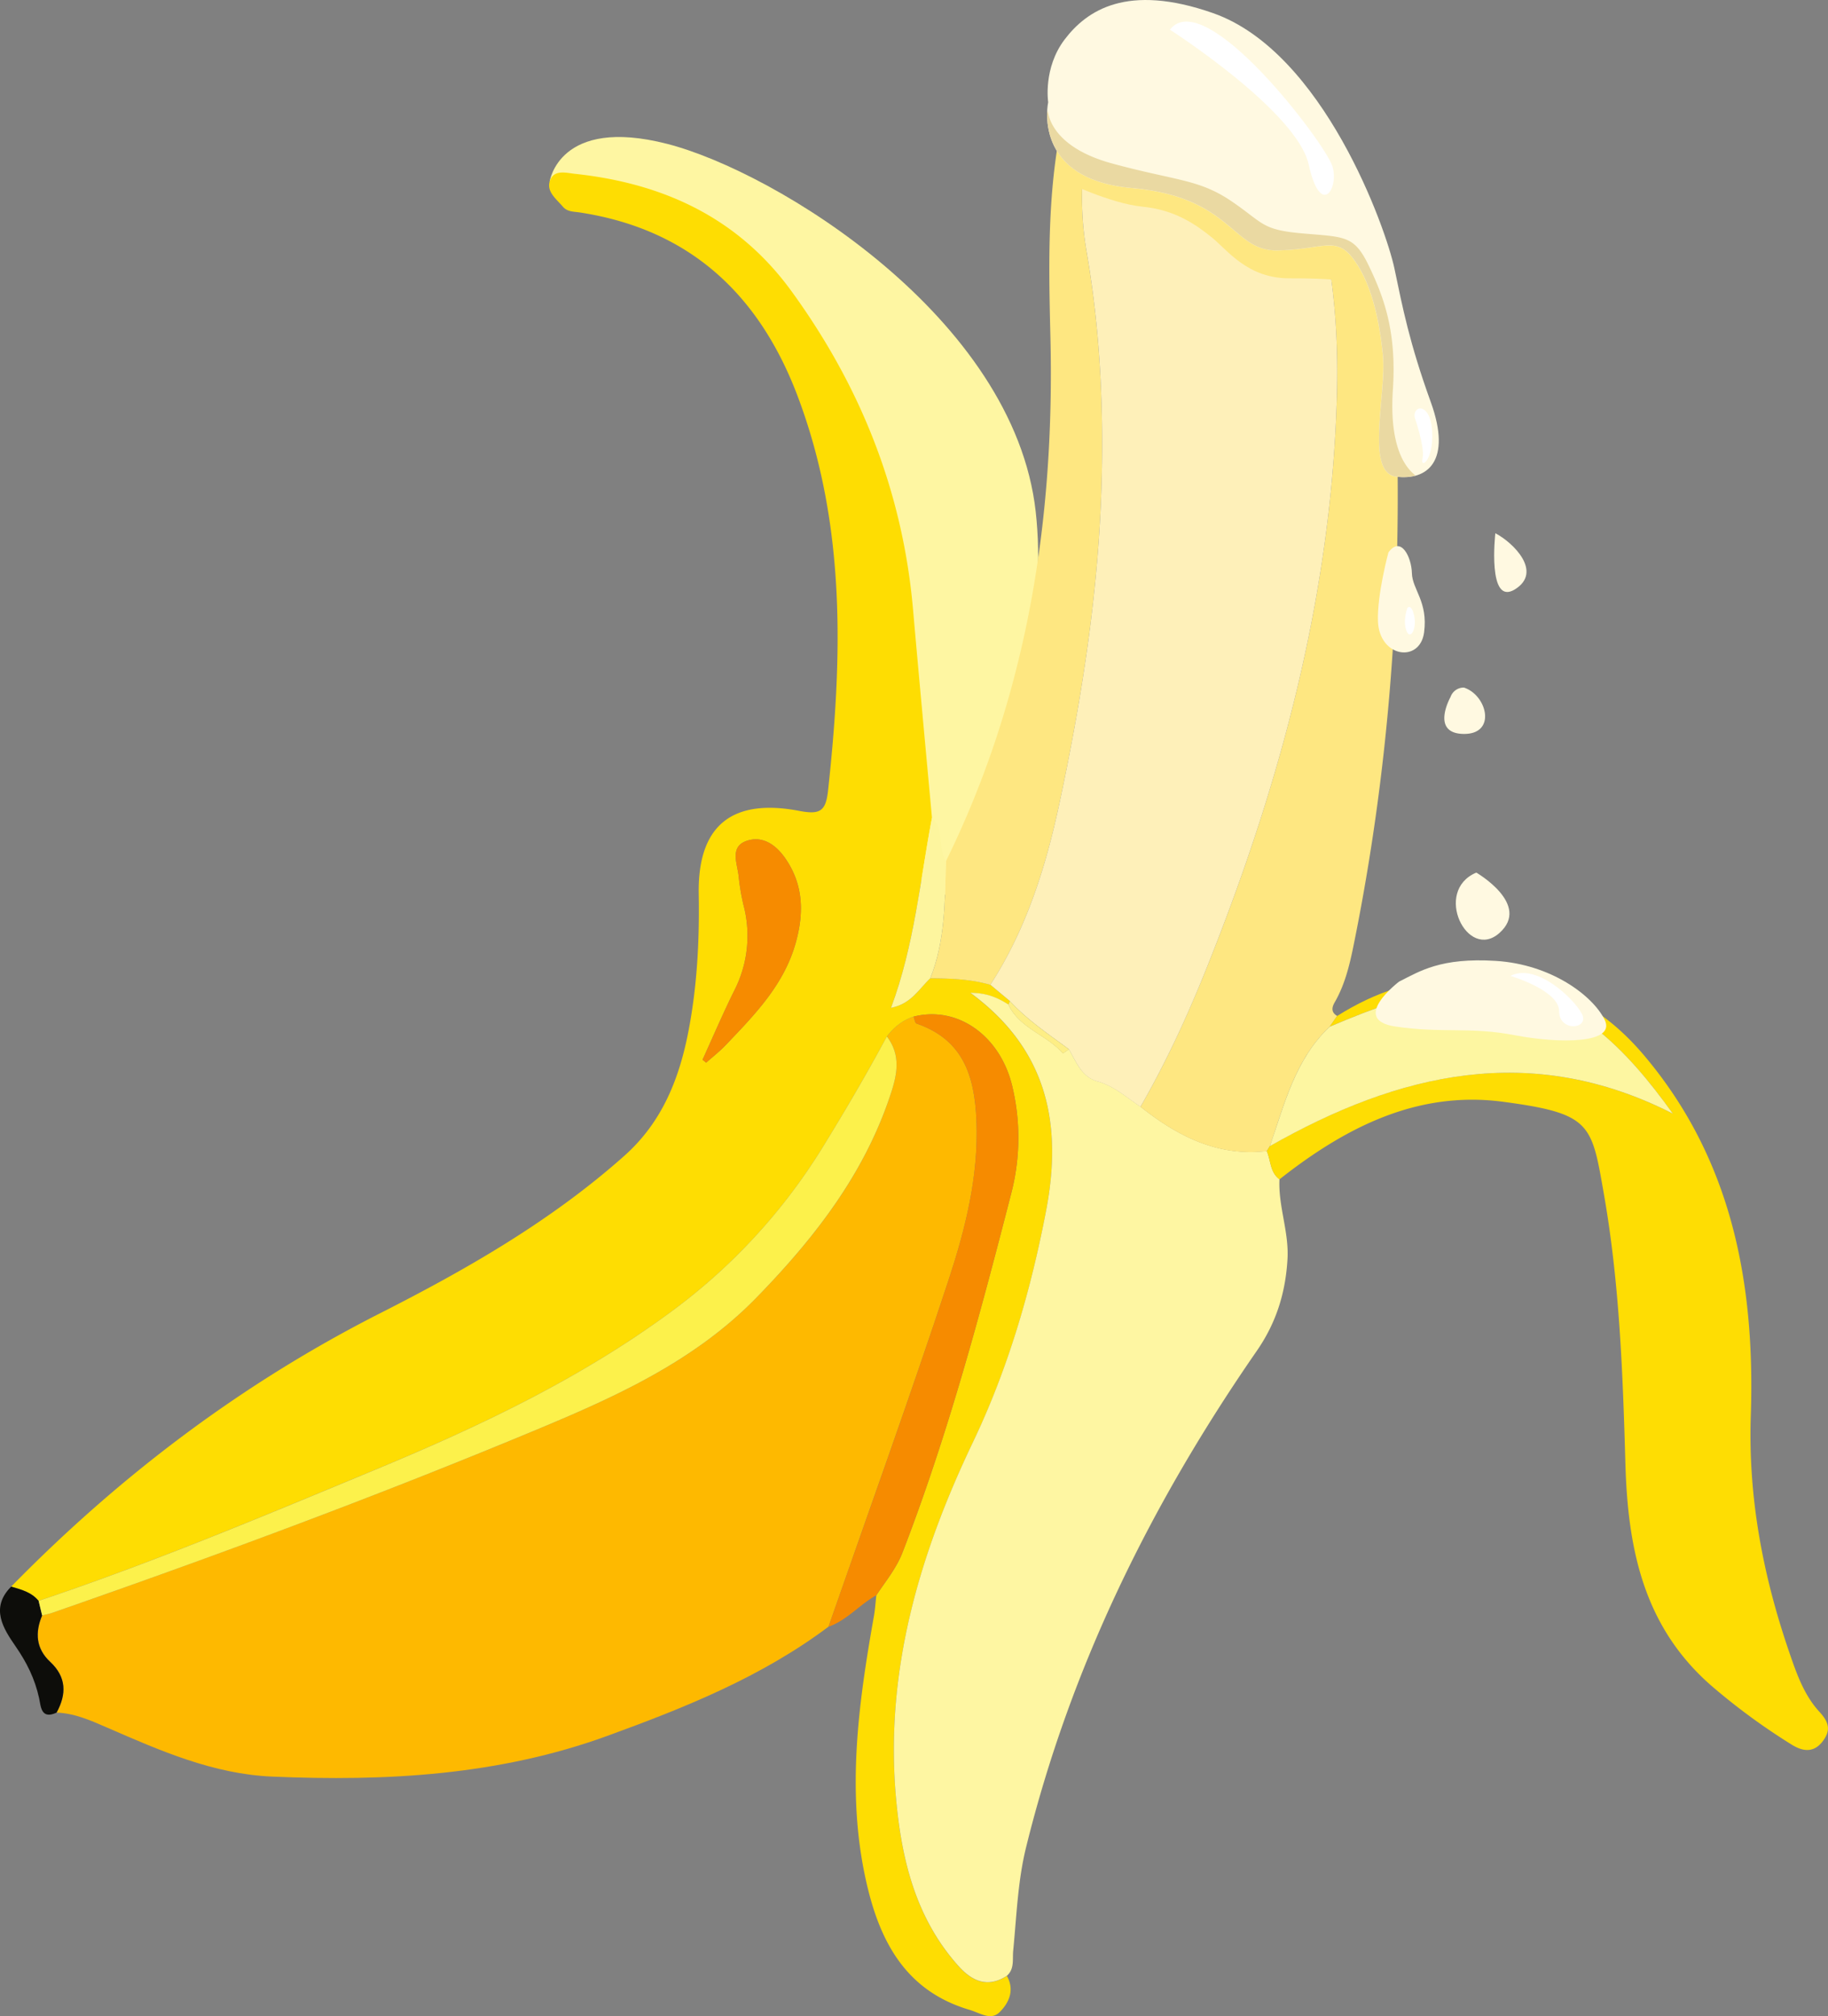
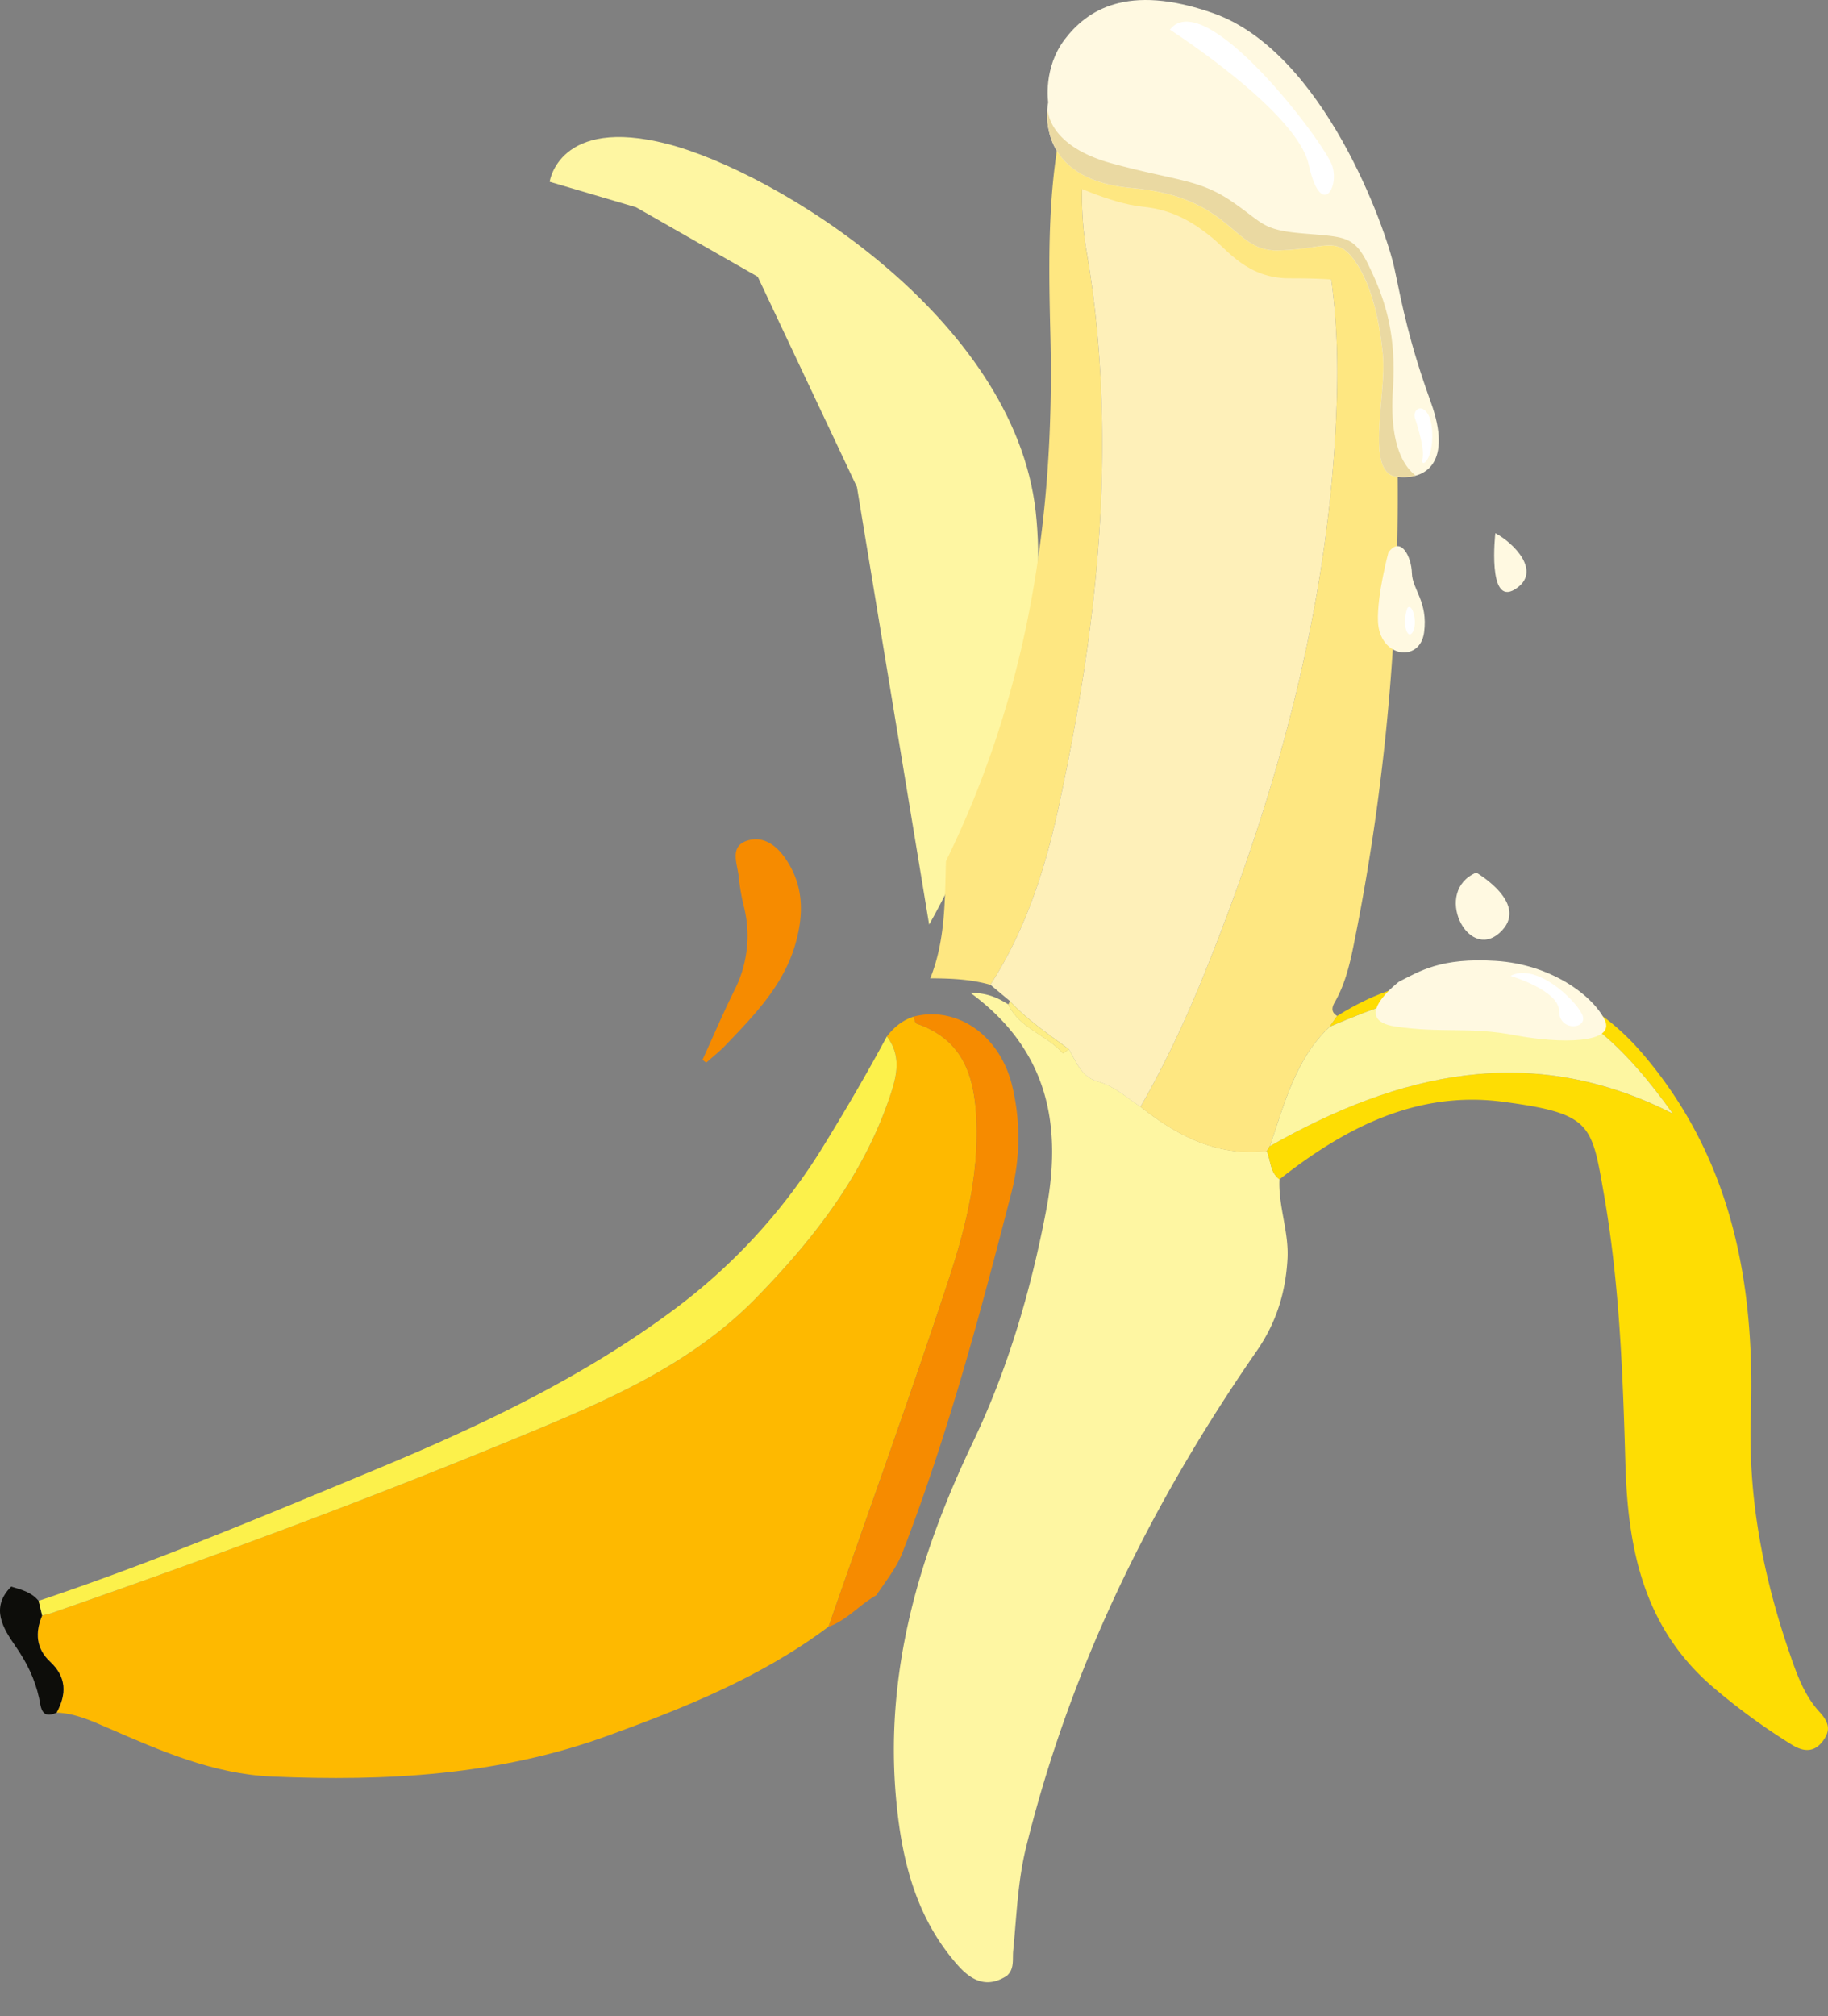
<svg xmlns="http://www.w3.org/2000/svg" viewBox="0 0 1199.85 1322.71">
  <rect x="0" y="0" width="1199.85" height="1322.71" fill="#808080" stroke="none" />
  <defs>
    <style>.cls-1{fill:#fef6a2;}.cls-2{fill:#feb900;}.cls-3{fill:#fedd02;}.cls-4{fill:#fee781;}.cls-5{fill:#fedd03;}.cls-6{fill:#f68b00;}.cls-7{fill:#fdf59e;}.cls-8{fill:#0d0d0a;}.cls-9{fill:#fcf14b;}.cls-10{fill:#fef0b9;}.cls-11{fill:#fdee85;}.cls-12{fill:#fdf6a1;}.cls-13{fill:#fff9e1;}.cls-14{fill:#fff;}.cls-15{fill:#ead9a2;}</style>
  </defs>
  <title>Ресурс 1</title>
  <g id="Слой_2" data-name="Слой 2">
    <g id="Слой_1-2" data-name="Слой 1">
      <path class="cls-1" d="M360.78,119.26s5.87-43.13,77.15-24.86,227.68,114,241.88,241.3-69.95,270.93-69.95,270.93L562.47,319.57l-65.11-138L417.49,136Z" />
      <g id="h9t6TM">
        <path class="cls-2" d="M543.82,1067.28c-44,33-94.27,53.14-145.36,71.71-71.2,25.88-145,29.87-219.75,26.66-38.81-1.66-73.54-17-108.3-32.11-10.74-4.67-21.3-9.45-33.23-9.89,6.64-12.14,6.53-23.32-4.23-33.35-9.34-8.71-10-19.14-5.27-30.39,2.25-.58,4.56-1,6.74-1.76,102.78-35.78,204.84-73.48,305.43-115,56.27-23.26,112.73-46.8,156.36-91.43,37-37.83,69.49-79.05,87.11-130,4.78-13.82,9.21-28.11-1.18-41.73,4.58-6,10.23-10.64,17.51-13,.64,1.58.9,4.22,2,4.58,30.41,10.56,38,34,39.28,63.51,1.52,36.66-7.29,71.27-18.4,105.05C597.45,916.22,570.18,991.6,543.82,1067.28Z" />
-         <path class="cls-3" d="M599.65,667c-7.28,2.4-12.93,7-17.51,13-13,24.12-26.74,47.69-41.11,71.06a383.07,383.07,0,0,1-98,107.71C383.05,903.49,316,935.32,247.34,963.84c-73.35,30.46-146.58,61.25-222,86.49-4.68-5.7-11.42-7.43-18-9.35,71.23-72.67,151.13-133.17,242.28-179.41,56.68-28.75,112.05-60.44,160.12-103.18,25.07-22.28,36.28-51,42.3-82.63,5.61-29.46,7.11-59.34,6.59-89.18-.86-49.41,26.55-62.1,65.94-54.56,14.07,2.7,17.54,0,19-13.81,9.5-87.54,11.74-174.45-20.14-258.6-25.15-66.35-70.7-109.16-142.71-120.19-4-.62-8.35-.35-11.28-3.83-4.1-4.85-10.55-9.55-8.68-16.33,2.32-8.4,10.77-5.84,16.64-5.21,57.76,6.19,106.86,28.62,142,76.85,45.5,62.5,73.14,131.76,79.9,209.08,4,45.55,8.27,91.08,12.42,136.62-7.85,41.26-11.5,83.37-26.89,124.64,13.45-2.7,18.45-12.55,25.78-19.39,13.29,0,26.54.54,39.44,4.26l12.77,10.65a9.74,9.74,0,0,1-1,2.32c-6.55-4.06-13.28-7.53-24.93-7.62,51.66,37.8,60.3,87.72,49.73,143-10,52.29-24.85,103.38-47.89,151.6-35.33,73.91-58,150.39-50.64,233.48,3.58,40.34,12.81,78.57,40.6,110,9,10.18,19.18,15.28,32.2,6.88,5.25,9.29,1.38,17.69-4.79,23.79-5.78,5.71-12.87.48-19.61-1.5-43-12.64-59.68-46.45-68.28-85.77-12.66-57.83-4.75-115.32,5.42-172.61.79-4.49,1.06-9.08,1.57-13.62,6.07-9.22,13.13-17.59,17.26-28.29,29.7-76.9,50.95-156.37,71.44-236a145,145,0,0,0,.55-69.61C656.64,679.67,628.68,659.65,599.65,667ZM461.12,695.33l2.41,1.89c4.28-3.82,8.84-7.36,12.78-11.5,18.95-19.87,38.26-39.47,46-67.16,5.44-19.55,5.16-38-6.87-55.42-6.26-9-14.91-14.84-25.08-11.53-11.46,3.74-6.56,14.55-5.57,22.92a149.35,149.35,0,0,0,3.18,19.09,78.75,78.75,0,0,1-6,56.29C474.58,664.83,468,680.17,461.12,695.33Z" />
        <path class="cls-1" d="M660.89,1296.33c-13,8.4-23.18,3.3-32.2-6.88-27.79-31.38-37-69.61-40.6-110-7.35-83.09,15.31-159.57,50.64-233.48,23-48.22,37.88-99.31,47.89-151.6,10.57-55.24,1.93-105.16-49.73-143,11.65.09,18.38,3.56,24.93,7.62,7.38,15.73,25.23,19.88,35.82,32.1a41.62,41.62,0,0,0,3.94-2.75c4.83,8.3,8.32,18.21,18.71,21.09,11.08,3.07,19.17,10.62,28.31,16.65,24.26,19.29,50.54,32.84,82.88,29.12,2.71,6.19,2.08,13.89,8.33,18.48-.86,17.67,6.27,34.44,5.27,52.29-1.25,22.23-7.4,42-20.27,60.52C755.7,986.3,702.69,1093.64,673.5,1212c-5.5,22.31-6.23,45.2-8.47,67.9C664.46,1285.61,666,1291.78,660.89,1296.33Z" />
        <path class="cls-4" d="M831.48,755.29c-32.34,3.72-58.62-9.83-82.88-29.12,16.9-29.36,31-60.07,43.6-91.49,48.59-121.4,82.27-246.28,85.37-377.88,1.23-52.37-5-104.11-23.67-153.45C843.57,76.14,828.42,51,802.28,36.49c-38.32-21.3-66.76-15-80.3,24a209.61,209.61,0,0,0-8.61,105.62c8.38,48.76,10.94,97.72,9.8,146.92-1.67,72.31-12.71,143.56-27.8,214.13-8.94,41.83-21.78,82.54-45.32,119-12.9-3.72-26.15-4.21-39.44-4.27,9.92-24.76,9.54-50.89,10.29-76.87,53.4-108.72,71.48-224.32,68.55-344.37C688.08,164.42,687,108,704,53.27c12.18-39.19,34.74-51.22,73.9-38.62,43.59,14,72.93,45.14,96,83.14,31.39,51.79,40.42,109.23,42.51,168.48,4.2,119.39-4.26,237.76-28.14,354.9-2.57,12.59-5.68,25.16-12.23,36.49-2,3.47-2.35,6.6,1.67,8.92l-4.9,7C850.13,695,843.18,724.15,833.51,752Z" />
        <path class="cls-5" d="M831.48,755.29l2-3.31c84.53-48,171.3-68.81,264.51-21.29-30.73-42.84-65.24-78.64-120.37-85.4-.13-1.07-.27-2.14-.4-3.2,41.84.61,74.92,18.51,101.71,50.14,58.18,68.68,73.12,150.37,70.25,236.72-1.79,53.72,8,104.92,25.27,155.2,4.75,13.85,9.67,28,19.7,38.91,6.32,6.88,7.89,12.14,2,19.69-6.42,8.19-14.14,5.7-20.41,1.75a420.94,420.94,0,0,1-52.44-38.48c-44.47-38.75-54.84-89.77-56.43-145.61-1.68-59.16-3.85-118.51-14.12-177-8.08-46-8.1-52.82-66.14-60.52-56.41-7.49-103.72,16.94-146.79,50.89C833.56,769.18,834.19,761.48,831.48,755.29Z" />
        <path class="cls-6" d="M599.65,667c29-7.31,57,12.71,64.8,45.77a145,145,0,0,1-.55,69.61c-20.49,79.62-41.74,159.09-71.44,236-4.13,10.7-11.19,19.07-17.26,28.29-11,6.12-19.22,16.35-31.38,20.66,26.36-75.68,53.63-151.06,78.67-227.18,11.11-33.78,19.92-68.39,18.4-105.05-1.23-29.54-8.87-52.95-39.28-63.51C600.55,671.18,600.29,668.54,599.65,667Z" />
-         <path class="cls-7" d="M620.9,565c-.75,26-.37,52.11-10.29,76.87-7.33,6.85-12.33,16.7-25.78,19.4,15.39-41.27,19-83.38,26.89-124.64C620.27,544.28,615.23,556.36,620.9,565Z" />
        <path class="cls-8" d="M7.33,1041c6.63,1.92,13.37,3.65,18,9.34q1.14,4.79,2.3,9.59c-4.7,11.25-4.07,21.68,5.27,30.39,10.76,10,10.87,21.21,4.23,33.35-10.29,4.76-10.29-4.12-11.46-9.48-2.76-12.64-8.08-23.4-15.58-34.21C2.37,1068.76-6.71,1055,7.33,1041Z" />
        <path class="cls-5" d="M872.73,673.62c1.64-2.35,3.28-4.69,4.91-7,25-15.79,52-25,81.93-24.33l.63,3.93C929.71,651.08,901,661.61,872.73,673.62Z" />
        <path class="cls-5" d="M959.57,642.25a26.06,26.06,0,0,1,17.68-.16c.13,1.06.27,2.13.39,3.14-5.64,3.38-11.63.49-17.44.95Z" />
        <path class="cls-9" d="M27.68,1059.91q-1.16-4.8-2.3-9.59c75.38-25.23,148.61-56,222-86.48C316,935.32,383.05,903.49,443,858.78a383.07,383.07,0,0,0,98-107.71c14.37-23.37,28.15-46.94,41.11-71.06,10.39,13.61,6,27.9,1.18,41.72-17.62,50.91-50.14,92.13-87.11,130-43.63,44.63-100.09,68.17-156.36,91.43-100.59,41.55-202.65,79.25-305.43,115C32.24,1058.91,29.93,1059.33,27.68,1059.91Z" />
        <path class="cls-10" d="M650.05,646.11c23.54-36.44,36.38-77.15,45.32-119,15.09-70.57,26.13-141.82,27.8-214.13,1.14-49.2-1.42-98.16-9.8-146.92A209.61,209.61,0,0,1,722,60.46c13.54-39,42-45.27,80.3-24C828.42,51,843.57,76.14,853.9,103.35c18.72,49.34,24.9,101.08,23.67,153.45-3.1,131.6-36.78,256.48-85.37,377.88-12.57,31.42-26.7,62.13-43.6,91.49-9.14-6-17.23-13.58-28.31-16.65-10.39-2.88-13.88-12.79-18.71-21.1-13.42-9.93-27.36-19.24-38.76-31.66Z" />
        <path class="cls-6" d="M461.12,695.33c6.92-15.16,13.46-30.5,20.84-45.42a78.75,78.75,0,0,0,6-56.29,149.35,149.35,0,0,1-3.18-19.09c-1-8.37-5.89-19.18,5.57-22.92,10.17-3.31,18.82,2.48,25.08,11.53,12,17.38,12.31,35.87,6.87,55.42-7.7,27.69-27,47.29-46,67.16-3.94,4.14-8.5,7.68-12.78,11.5Z" />
        <path class="cls-11" d="M662.82,656.76c11.4,12.42,25.34,21.73,38.76,31.66a40.45,40.45,0,0,1-3.94,2.76c-10.59-12.22-28.44-16.37-35.82-32.1A9.74,9.74,0,0,0,662.82,656.76Z" />
        <path class="cls-12" d="M960.2,646.18c5.81-.46,11.8,2.43,17.44-.95,55.14,6.82,89.65,42.62,120.38,85.46C1004.81,683.17,918,704,833.51,752c9.67-27.83,16.62-57,39.23-78.36C901,661.61,929.71,651.08,960.2,646.18Z" />
      </g>
      <path class="cls-4" d="M698,118.61s30.51,14.91,51.9,17,34.81,11.62,45.3,20,23.46,27.12,51.33,27,37.66,1.94,37.66,1.94l-12.26-35.69-101.2-36L709.82,87.7Z" />
      <path class="cls-13" d="M688,67.08s-11.19,50.44,54.79,56.29,65.68,41.41,95.42,40.94,38.38-9.71,49.75,5.16,17.19,37.9,19.71,63.46-11.78,77.06,8.62,79.79,36.93-9.91,22.85-48.88S920.69,202,915.25,176.09s-46.51-142-119-167.47c-56.63-19.87-83-1.66-97.37,17.18S688,67.08,688,67.08Z" />
-       <path class="cls-14" d="M767.87,19.45S851.26,72.89,859,108s20.13,15.83,15.53,1S791-10.23,767.87,19.45Z" />
+       <path class="cls-14" d="M767.87,19.45S851.26,72.89,859,108s20.13,15.83,15.53,1S791-10.23,767.87,19.45" />
      <path class="cls-15" d="M914.25,255.72c2.56-38.56-6.1-61.12-15.73-81.21s-15.63-18.95-43.19-21.33-25.7-6.68-47.1-21.21-36.48-13.31-78.4-24.75-42-34.79-42-34.79l-.51,2c-.22,14.22,5.3,44.46,55.5,48.91,66,5.85,65.68,41.41,95.42,40.93s38.38-9.7,49.75,5.17,17.19,37.9,19.71,63.46-11.78,77.06,8.62,79.79a32.48,32.48,0,0,0,12.85-.67C918.54,303.82,912.26,285.72,914.25,255.72Z" />
      <path class="cls-14" d="M928.55,273.8s6.89,20.05,5.16,27,7.22,2,6.32-17.48S927.25,265.66,928.55,273.8Z" />
      <path class="cls-13" d="M911.32,362.47s-7.49,27.59-6.86,45.14c.86,23.87,27.58,27.54,30.27,7.34s-7.74-28.18-8-38.9S919.4,351.21,911.32,362.47Z" />
      <path class="cls-14" d="M923.82,398.82s-3.23,8.14-.71,14.9,7-1.2,5.14-9.59S923.82,398.82,923.82,398.82Z" />
      <path class="cls-13" d="M969,572.52c-28.54,12-5.9,58.35,15.17,39.63S969,572.52,969,572.52Z" />
-       <path class="cls-13" d="M952.1,457.29s-13.44,23.86,8.47,24.24,15.64-25.4.33-30.4A9.12,9.12,0,0,0,952.1,457.29Z" />
      <path class="cls-13" d="M981.5,349.86s-5.49,48.29,12.92,36.79S993.12,355.9,981.5,349.86Z" />
      <path class="cls-13" d="M918.3,644.06S885.43,669,916,673.53s48.75,0,78.22,5.67,66.89,5.67,59-10.2-35.14-36.28-71.42-38.55S931.91,637.25,918.3,644.06Z" />
      <path class="cls-14" d="M991.44,640.3s31.92,9.39,31.92,23.16,20,11.89,15,1.88S1008.34,631.54,991.44,640.3Z" />
    </g>
  </g>
</svg>